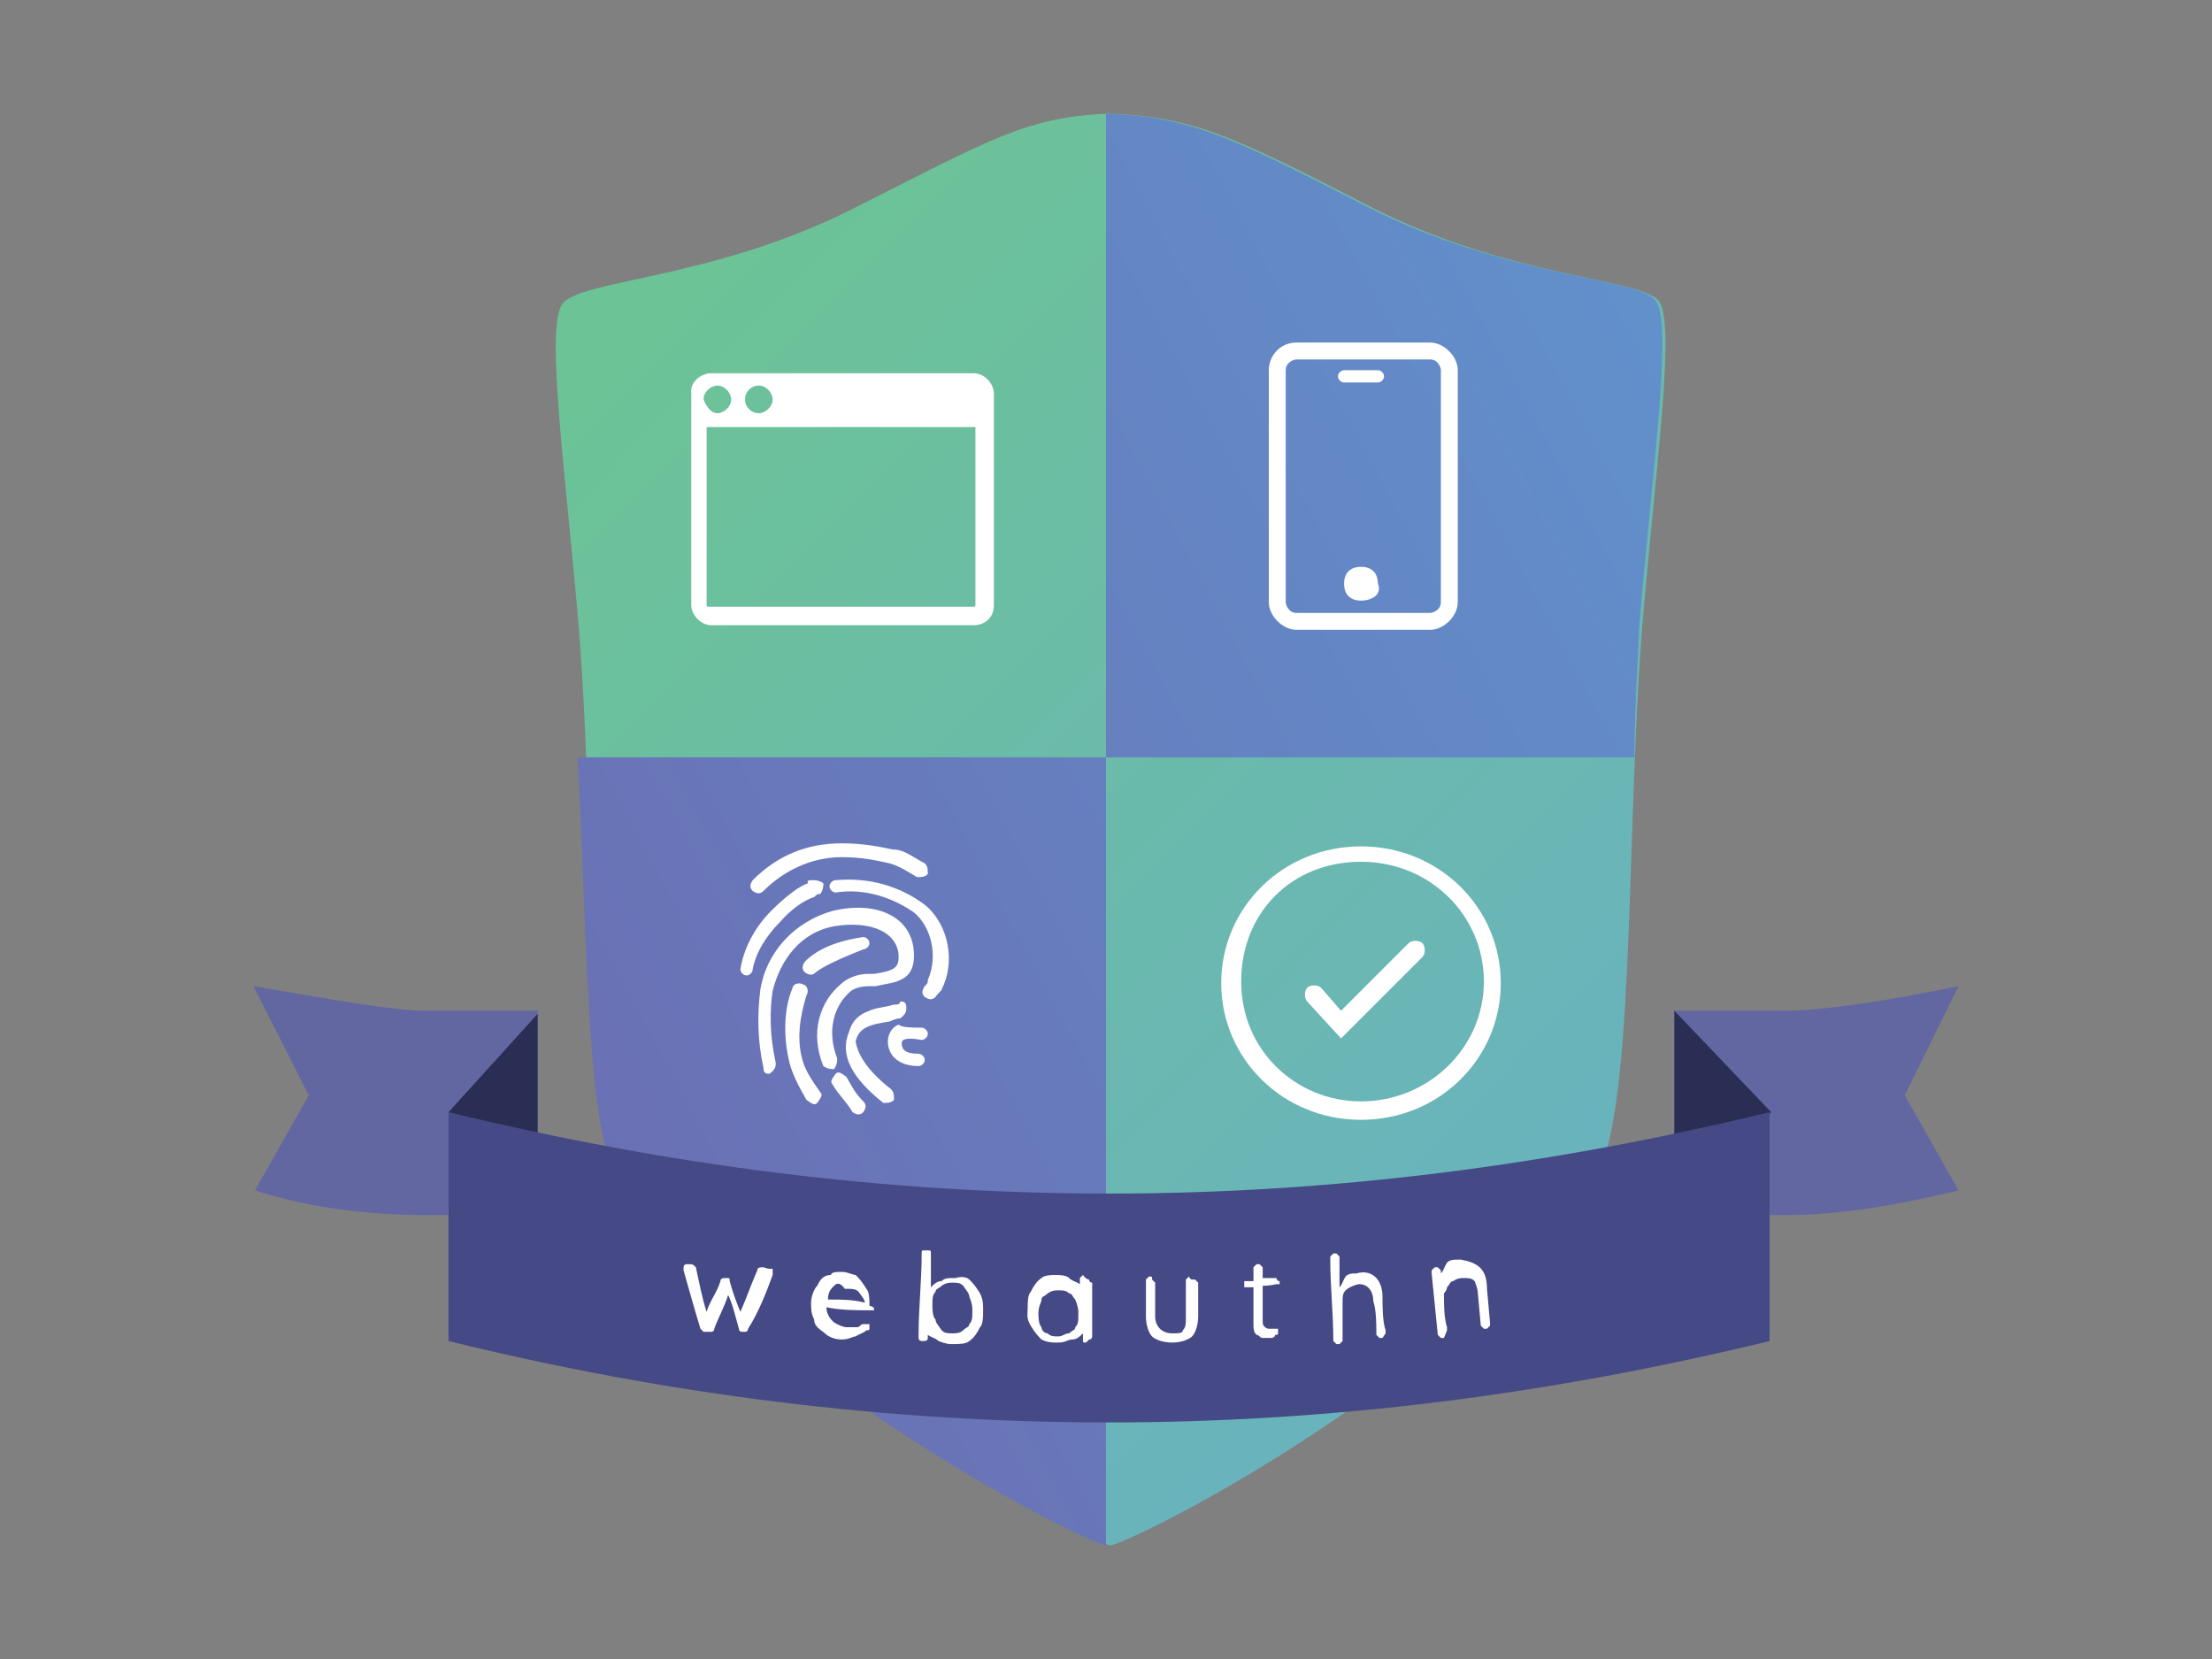
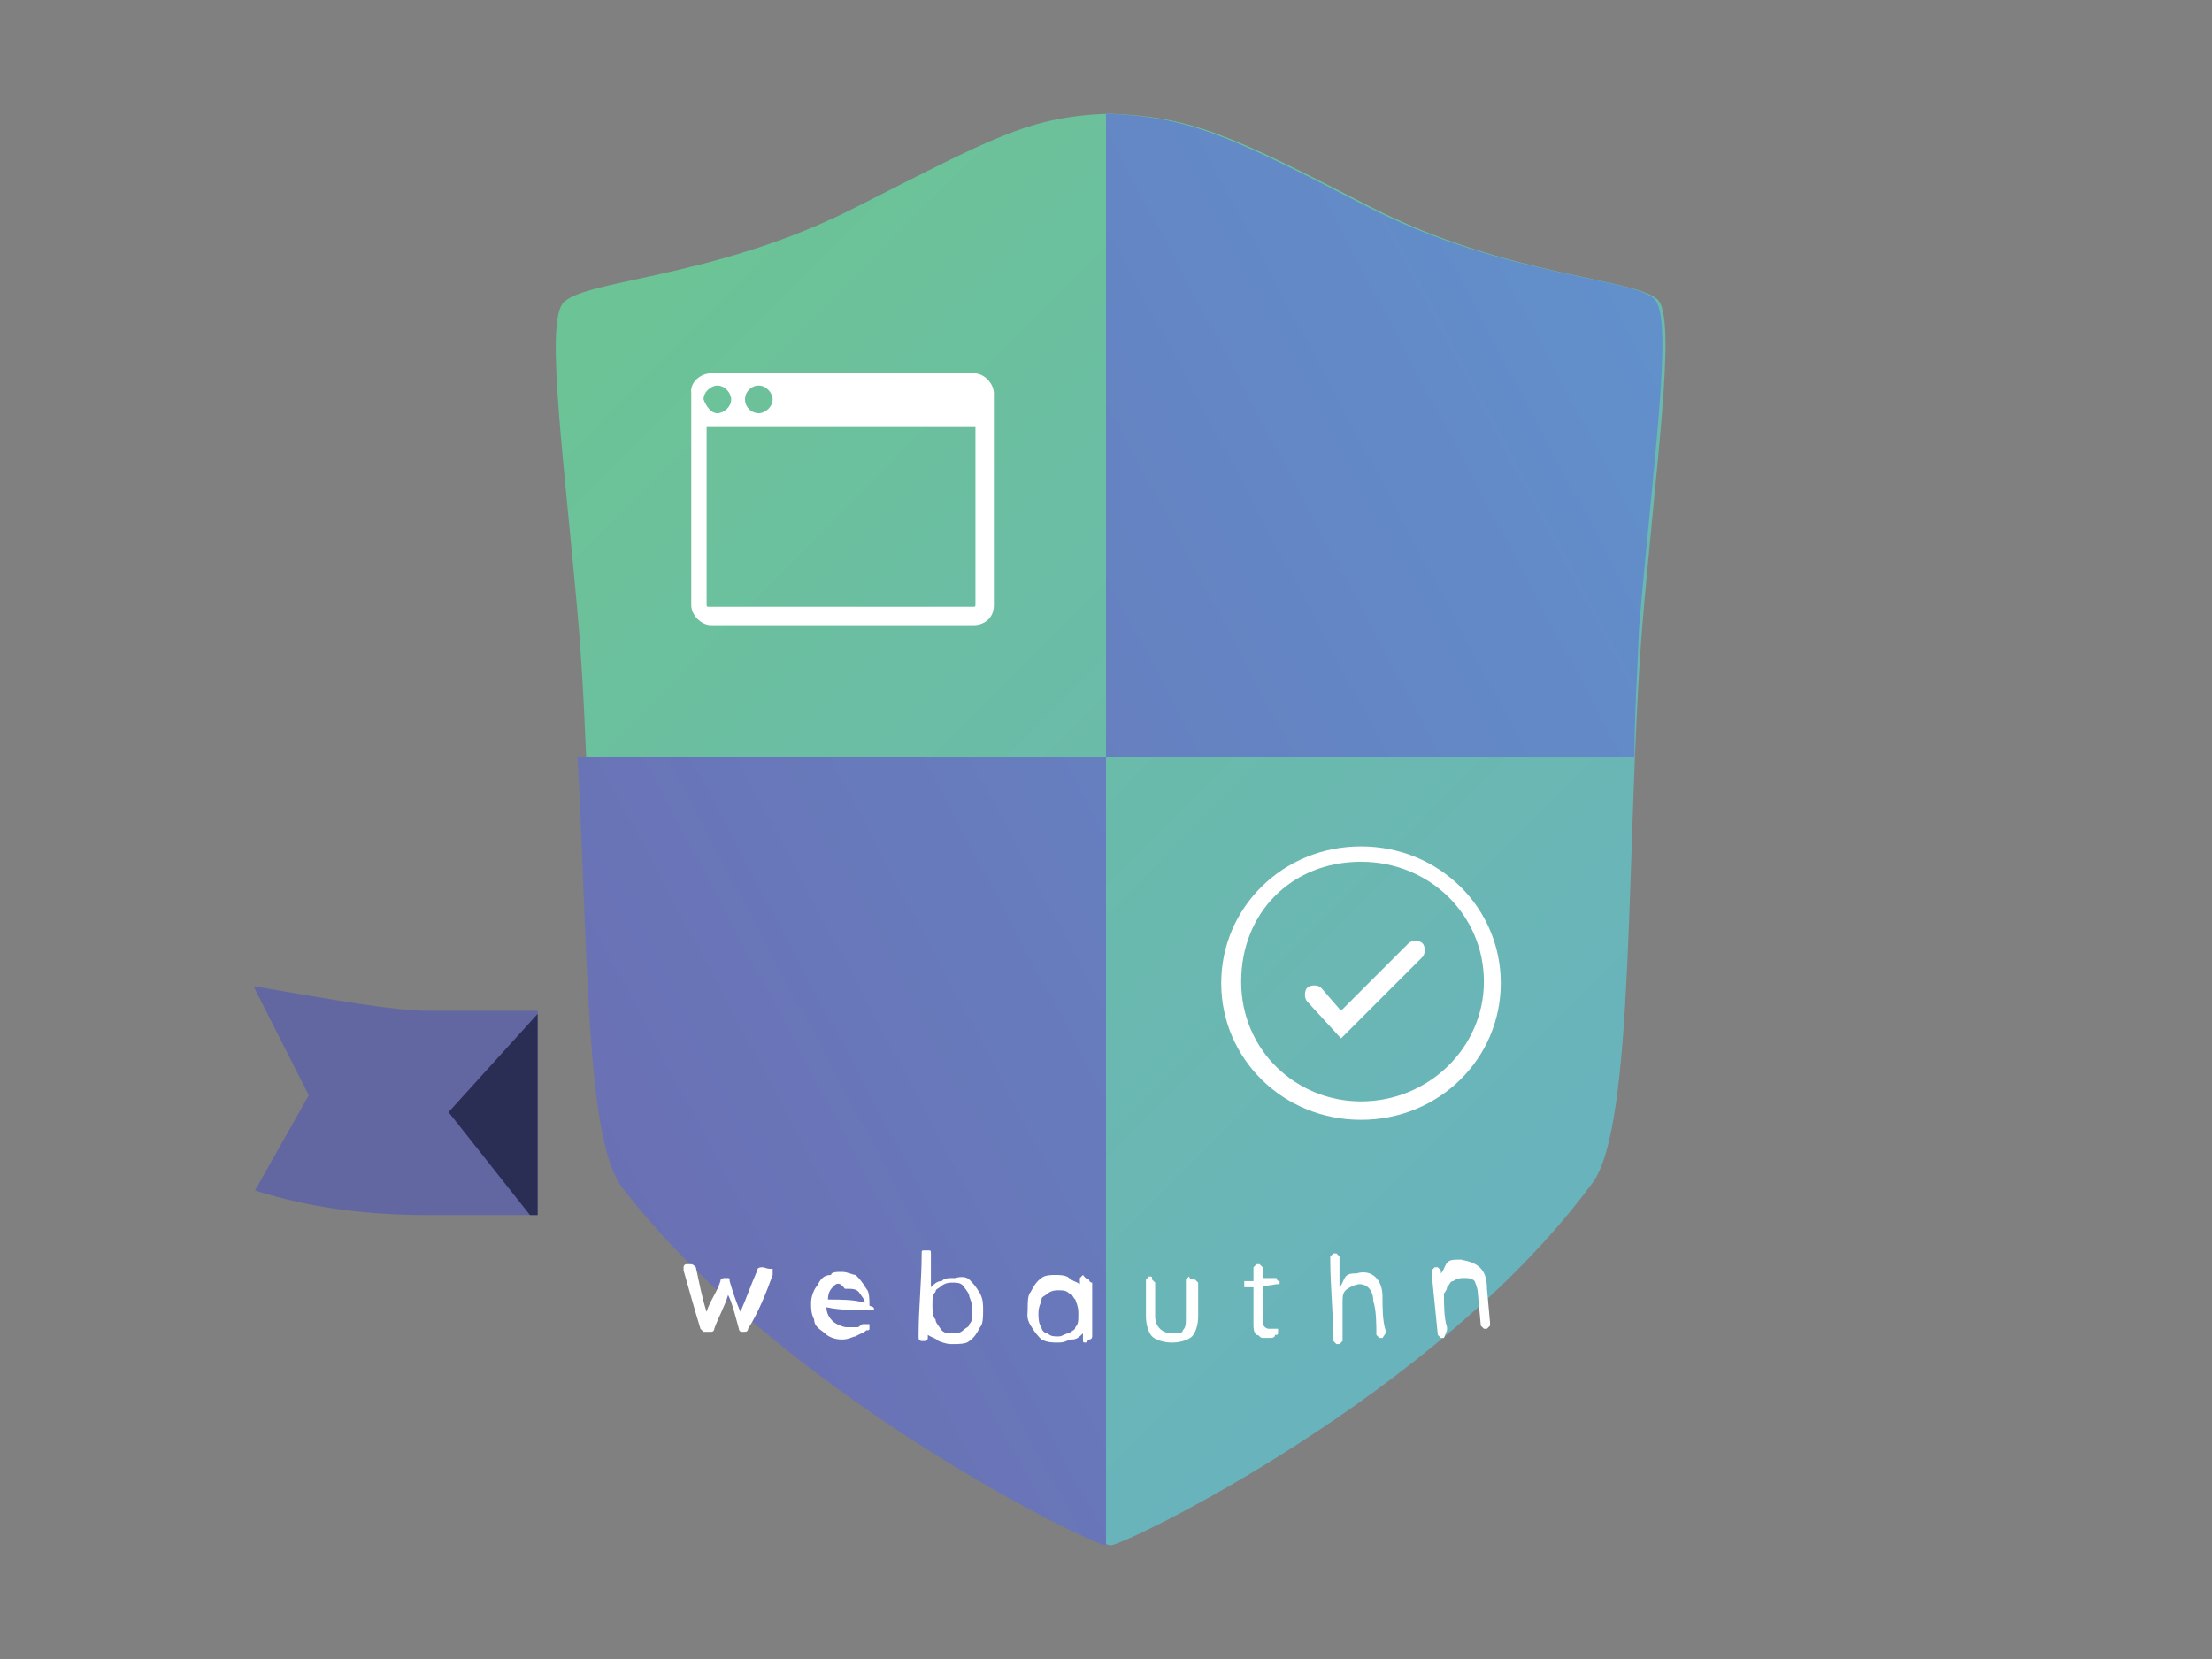
<svg xmlns="http://www.w3.org/2000/svg" version="1.1" id="Layer_1" x="0px" y="0px" viewBox="0 0 144 108" style="enable-background:new 0 0 144 108;" xml:space="preserve">
  <rect x="0" y="0" width="144" height="108" fill="#808080" stroke="none" />
  <style type="text/css">
	.st0{fill-rule:evenodd;clip-rule:evenodd;fill:url(#Path_00000098190810165355974380000001420469140132553379_);}
	.st1{fill-rule:evenodd;clip-rule:evenodd;fill:url(#Shape_00000124862320579032020470000018381370487178910624_);}
	.st2{fill:#FFFFFF;}
	.st3{fill-rule:evenodd;clip-rule:evenodd;fill:#6267A2;}
	.st4{fill-rule:evenodd;clip-rule:evenodd;fill:#2A2E55;}
	.st5{fill-rule:evenodd;clip-rule:evenodd;fill:#454A86;}
	.st6{fill-rule:evenodd;clip-rule:evenodd;fill:#FFFFFF;}
</style>
  <g id="shield">
    <linearGradient id="Path_00000139254054774115498010000003393339756563722414_" gradientUnits="userSpaceOnUse" x1="-230.976" y1="401.242" x2="-230.783" y2="401.493" gradientTransform="matrix(219 0 0 282 50636 -113139)">
      <stop offset="0" style="stop-color:#6CC396" />
      <stop offset="1" style="stop-color:#69B3BD" />
    </linearGradient>
-     <path id="Path" style="fill-rule:evenodd;clip-rule:evenodd;fill:url(#Path_00000139254054774115498010000003393339756563722414_);" d="   M72.2,7.4L72.2,7.4c5.3,0.2,7.8,1.3,16.9,6s17.7,4.7,18.9,6.2c1.1,1.6-0.2,10.6-1.1,21.3c-1.1,14.2-0.4,32.6-3.3,36.2   c-10.2,13.8-30.4,23.5-31.3,23.5s-21.1-9.8-31.3-23.3c-2.9-3.8-2.2-22-3.3-36.2c-0.9-10.6-2.2-19.7-1.1-21.3   c1.1-1.6,9.8-1.6,18.9-6.2S66.9,7.6,72.2,7.4L72.2,7.4L72.2,7.4z" />
+     <path id="Path" style="fill-rule:evenodd;clip-rule:evenodd;fill:url(#Path_00000139254054774115498010000003393339756563722414_);" d="   M72.2,7.4L72.2,7.4c5.3,0.2,7.8,1.3,16.9,6s17.7,4.7,18.9,6.2c1.1,1.6-0.2,10.6-1.1,21.3c-1.1,14.2-0.4,32.6-3.3,36.2   c-10.2,13.8-30.4,23.5-31.3,23.5s-21.1-9.8-31.3-23.3c-2.9-3.8-2.2-22-3.3-36.2c-0.9-10.6-2.2-19.7-1.1-21.3   c1.1-1.6,9.8-1.6,18.9-6.2S66.9,7.6,72.2,7.4L72.2,7.4z" />
    <linearGradient id="Shape_00000132084198507622250480000009420255331899222950_" gradientUnits="userSpaceOnUse" x1="-230.709" y1="401.265" x2="-231.046" y2="401.514" gradientTransform="matrix(214 0 0 282 49481 -113139)">
      <stop offset="0" style="stop-color:#6191CC" />
      <stop offset="1" style="stop-color:#6B6DB2" />
    </linearGradient>
    <path id="Shape" style="fill-rule:evenodd;clip-rule:evenodd;fill:url(#Shape_00000132084198507622250480000009420255331899222950_);" d="   M106.4,49.3H72V7.4l0,0l0,0c5.3,0.2,7.8,1.3,16.9,6s18,4.7,18.9,6.2c1.1,1.6-0.2,10.6-1.1,21.3C106.6,43.6,106.4,46.5,106.4,49.3z    M72,100.6c-0.9,0-21.1-9.8-31.5-23.3c-2.4-3.1-2.2-15.5-2.9-28H72V100.6z" />
    <path id="shield-11" class="st2" d="M88.6,72.9c-5.1,0-9.1-4-9.1-8.9s4-8.9,9.1-8.9c5.1,0,9.1,4,9.1,8.9S93.7,72.9,88.6,72.9z    M88.6,71.7c4.4,0,8-3.5,8-7.8s-3.5-7.8-8-7.8s-7.8,3.3-7.8,7.8S84.4,71.7,88.6,71.7z" />
    <path id="shield-10" class="st2" d="M87.3,65.8l4.4-4.4c0.2-0.2,0.7-0.2,0.9,0c0.2,0.2,0.2,0.7,0,0.9l-5.3,5.3l-2.2-2.4   c-0.2-0.2-0.2-0.7,0-0.9c0.2-0.2,0.7-0.2,0.9,0L87.3,65.8z" />
    <path id="shield-9" class="st2" d="M46,27.8v11.5c0,0.2,0,0.2,0.2,0.2h17.1c0.2,0,0.2,0,0.2-0.2V27.8H46z M46.3,24.3h17.1   c0.7,0,1.3,0.7,1.3,1.3v13.8c0,0.9-0.7,1.3-1.3,1.3H46.3c-0.7,0-1.3-0.7-1.3-1.3V25.6C44.9,24.9,45.6,24.3,46.3,24.3z M46.7,26.9   c0.4,0,0.9-0.4,0.9-0.9c0-0.4-0.4-0.9-0.9-0.9c-0.4,0-0.9,0.4-0.9,0.9C46,26.5,46.3,26.9,46.7,26.9z M49.4,26.9   c0.4,0,0.9-0.4,0.9-0.9c0-0.4-0.4-0.9-0.9-0.9s-0.9,0.4-0.9,0.9C48.5,26.5,48.9,26.9,49.4,26.9z" />
-     <path id="shield-8" class="st2" d="M84.4,23.4c-0.2,0-0.7,0.2-0.7,0.7v15.1c0,0.2,0.2,0.7,0.7,0.7h8.7c0.2,0,0.7-0.2,0.7-0.7V24.1   c0-0.2-0.2-0.7-0.7-0.7C93.1,23.4,84.4,23.4,84.4,23.4z M84.4,22.3h8.7c0.9,0,1.8,0.9,1.8,1.8v15.1c0,0.9-0.9,1.8-1.8,1.8h-8.7   c-0.9,0-1.8-0.9-1.8-1.8V24.1C82.6,23.2,83.3,22.3,84.4,22.3z M87.5,24.9c-0.2,0-0.4-0.2-0.4-0.4s0.2-0.4,0.4-0.4h2.2   c0.2,0,0.4,0.2,0.4,0.4s-0.2,0.4-0.4,0.4H87.5z M88.6,39.1c-0.7,0-1.1-0.4-1.1-1.1s0.4-1.1,1.1-1.1c0.7,0,1.1,0.4,1.1,1.1   C90,38.7,89.3,39.1,88.6,39.1z" />
-     <path id="shield-7" class="st2" d="M60.9,64.9c-0.2,0.2-0.4,0.2-0.7,0c-0.2-0.2-0.2-0.4,0-0.7c0.2-0.2,0.2-0.2,0.2-0.4   c0.7-1.6,0.2-3.5-0.9-4.4c-1.3-0.9-3.1-1.6-5.1-1.3c-0.2,0-0.4-0.2-0.4-0.4c0-0.2,0.2-0.4,0.4-0.4c2.2-0.2,4.2,0.4,5.8,1.6   c1.6,1.3,2,3.8,1.1,5.5C61.4,64.4,61.1,64.6,60.9,64.9z M54.5,68.9c0,0.2,0,0.4-0.2,0.7c-0.2,0-0.4,0-0.7-0.2   c-0.9-2.2-0.2-4.2,1.1-5.3c0.4-0.4,1.1-0.7,1.8-0.7c0.2,0,0.2,0,0.4,0c1.3-0.2,1.6-0.4,1.6-1.1c0-1.6-1.8-2.4-4.2-2   c-2.2,0.4-3.5,2.2-4,4.2c-0.2,1.3-0.2,2.9,0.2,4.7c0,0.2,0,0.4-0.4,0.7c-0.2,0-0.4,0-0.4-0.4c-0.4-1.8-0.4-3.5-0.2-5.1   c0.4-2.4,2.2-4.4,4.7-5.1c2.9-0.7,5.3,0.4,5.3,2.9c0,0.7-0.2,1.3-0.9,1.6c-0.4,0.2-0.7,0.2-1.6,0.4c-0.2,0-0.4,0-0.4,0   c-0.7,0-1.1,0.2-1.3,0.4C54.3,65.5,53.8,67.1,54.5,68.9z M56.2,71.7c0.2,0.2,0.2,0.4,0,0.7c-0.2,0.2-0.4,0.2-0.7,0   c-0.4-0.7-0.9-1.1-1.3-1.8c-0.2-0.2,0-0.4,0.2-0.7c0.2-0.2,0.4,0,0.7,0.2C55.4,70.6,55.6,71.1,56.2,71.7z M60,66.9   c0.2,0,0.4,0.2,0.4,0.4s-0.2,0.4-0.4,0.4c-1.1-0.2-1.3,0-1.3,0.2c0,0.4,0.2,0.7,1.1,0.7c0.2,0,0.4,0.2,0.4,0.4s-0.2,0.4-0.4,0.4   c-1.3,0-2-0.7-2-1.6c0-0.4,0.2-0.9,0.7-1.1C58.7,66.9,59.4,66.9,60,66.9z M53.4,71.1c0.2,0.2,0,0.4-0.2,0.7c-0.2,0.2-0.4,0-0.7-0.2   c-0.4-0.7-0.9-1.6-1.1-2.4c-0.4-1.6-0.4-3.5,0.2-4.9c0-0.2,0.4-0.4,0.7-0.2c0.2,0,0.4,0.4,0.2,0.7c-0.4,1.3-0.7,2.9-0.2,4.4   C52.5,69.8,52.9,70.4,53.4,71.1z M53.1,63.3c-0.2,0.2-0.4,0.2-0.7,0c-0.2-0.2-0.2-0.4,0-0.7c0.7-0.7,1.8-1.3,3.8-1.6   c0.2,0,0.4,0.2,0.4,0.4c0,0.2-0.2,0.4-0.4,0.4C54.7,62.4,53.6,62.9,53.1,63.3z M60.2,56.2c0.2,0.2,0.2,0.4,0.2,0.7   c-0.2,0.2-0.4,0.2-0.7,0.2c-0.7-0.4-1.1-0.7-1.8-0.9c-0.9-0.2-1.8-0.4-3.1-0.4c-2,0-3.8,0.9-5.1,2.2c-0.2,0.2-0.4,0.2-0.7,0   c-0.2-0.2-0.2-0.4,0-0.7c1.6-1.6,3.5-2.4,5.8-2.4c1.3,0,2.4,0.2,3.3,0.4C58.9,55.3,59.4,55.8,60.2,56.2z M58,70.9   c0.2,0.2,0.2,0.4,0.2,0.7c-0.2,0.2-0.4,0.2-0.7,0.2c-2-1.6-2.9-3.1-2.2-4.7c0.2-0.7,0.7-1.1,1.3-1.3c0.4-0.2,0.9-0.2,1.6-0.4l0,0   c0.2,0,0.4,0,0.4-0.2c0.2,0,0.4,0,0.4,0.4c0,0.2,0,0.4-0.4,0.7c-0.2,0-0.2,0-0.7,0.2l0,0c-1.3,0.2-2,0.4-2.2,1.3   C55.8,68.4,56.2,69.5,58,70.9z M52.9,57.3c0.2,0,0.4,0,0.7,0.2c0,0.2,0,0.4-0.2,0.7c-0.2,0-0.2,0-0.4,0.2c-0.7,0.2-1.6,0.9-2.2,1.6   c-0.9,0.9-1.6,2-1.8,3.1c0,0.2-0.2,0.4-0.4,0.4c-0.2,0-0.4-0.2-0.4-0.4c0.2-1.3,0.9-2.7,2-3.8c0.9-0.9,1.8-1.6,2.4-1.8   C52.5,57.3,52.7,57.3,52.9,57.3z" />
    <path id="shield-6" class="st3" d="M16.5,64.2c5.3,0.9,9.1,1.6,11.3,1.6H35v13.3h-7.1c-3.8,0-7.5-0.4-11.3-1.6l3.5-6.2L16.5,64.2   L16.5,64.2z" />
    <polygon id="shield-5" class="st4" points="35,66 35,66 35,79.1 34.5,79.1 29.2,72.4  " />
-     <path id="shield-4" class="st3" d="M127.5,64.2l-3.5,7.1l3.5,6.2c-3.8,0.9-7.5,1.6-11.3,1.6H109V65.8h7.1   C118.4,65.8,122.1,65.3,127.5,64.2L127.5,64.2z" />
-     <polygon id="shield-3" class="st4" points="109,65.8 115.3,72.4 109.5,79.1 109,79.1  " />
-     <path id="shield-2-copy" class="st5" d="M29.2,72.4c14.4,3.5,28.6,5.3,43,5.3s28.6-1.8,43-5.3v14.9c-14.4,3.5-28.6,5.3-43,5.3   s-28.8-1.8-43-5.3V72.4z" />
    <path id="Combined-Shape" class="st6" d="M50.3,82.6v0.2c0,0,0,0,0,0.2c-0.4,1.1-0.9,2.4-1.6,3.5c0,0,0,0.2-0.2,0.2h-0.2   c-0.2,0-0.2-0.2-0.2-0.2c-0.2-0.7-0.4-1.6-0.7-2.2c-0.2,0.7-0.7,1.6-0.9,2.2c0,0,0,0.2-0.2,0.2H46h-0.2l-0.2-0.2   c-0.4-1.3-0.7-2.4-1.1-3.8c0,0,0,0,0-0.2c0,0,0-0.2,0.2-0.2h0.2c0.2,0,0.2,0,0.4,0.2c0.2,0.9,0.4,2,0.7,2.9c0.2-0.7,0.7-1.3,0.9-2   c0-0.2,0.2-0.2,0.4-0.2s0.2,0,0.2,0.2c0.2,0.7,0.4,1.3,0.7,2c0.4-0.9,0.7-1.8,1.1-2.7c0-0.2,0.2-0.2,0.4-0.2   C50,82.6,50,82.6,50.3,82.6z M54.3,83.7c-0.2,0.2-0.4,0.4-0.4,0.9c0.9,0,1.6,0,2.4,0.2l0,0c0-0.2-0.2-0.4-0.4-0.7   c-0.2-0.2-0.4-0.2-0.9-0.2C54.7,83.5,54.5,83.5,54.3,83.7z M56.9,85.3h-0.2c-0.9,0-2,0-2.9-0.2c0,0.4,0.2,0.7,0.4,0.9   c0.2,0.2,0.7,0.4,0.9,0.4c0.2,0,0.4,0,0.7,0c0.2,0,0.2-0.2,0.4-0.2h0.2h0.2v0.2c0,0.2,0,0.2-0.2,0.2c-0.2,0.2-0.4,0.2-0.7,0.4   c-0.2,0-0.4,0.2-0.9,0.2s-0.9-0.2-1.1-0.4c-0.2-0.2-0.7-0.4-0.7-0.9c-0.2-0.4-0.2-0.7-0.2-1.1c0-0.4,0.2-0.9,0.4-1.1   c0.2-0.4,0.4-0.7,0.9-0.7c0-0.2,0.4-0.2,0.7-0.2c0.4,0,0.7,0.2,0.9,0.2c0.2,0.2,0.4,0.4,0.7,0.9c0.2,0.2,0.2,0.7,0.2,1.1   C56.9,85.1,56.9,85.1,56.9,85.3z M62.7,86.6c0.2-0.2,0.4-0.2,0.4-0.4c0.2-0.2,0.2-0.4,0.2-0.9c0-0.2,0-0.4-0.2-0.9   c0-0.2-0.2-0.4-0.4-0.7c-0.2-0.2-0.4-0.2-0.7-0.2c-0.2,0-0.4,0-0.7,0.2c-0.2,0.2-0.4,0.2-0.4,0.4c-0.2,0.2-0.2,0.4-0.2,0.9   c0,0.2,0,0.7,0.2,0.9c0,0.2,0.2,0.4,0.4,0.7c0.2,0.2,0.4,0.2,0.7,0.2C62.2,86.8,62.5,86.8,62.7,86.6z M63.1,83.3   c0.2,0.2,0.4,0.4,0.7,0.9c0.2,0.4,0.2,0.7,0.2,1.1c0,0.4,0,0.9-0.2,1.1c-0.2,0.4-0.4,0.7-0.7,0.9c-0.2,0.2-0.7,0.2-1.1,0.2   c-0.2,0-0.4,0-0.9-0.2c-0.2-0.2-0.4-0.2-0.7-0.4v0.2c0,0,0,0.2-0.2,0.2H60c0,0-0.2,0-0.2-0.2v-0.2c0-1.8,0.2-3.5,0.2-5.3   c0-0.2,0-0.2,0.2-0.2h0.2c0.2,0,0.2,0,0.2,0.2v0.2c0,0.7,0,1.3,0,2c0.2-0.2,0.4-0.4,0.7-0.4c0.2-0.2,0.4-0.2,0.9-0.2   C62.5,83.1,62.9,83.1,63.1,83.3z M69.6,86.8c0.2-0.2,0.4-0.2,0.4-0.4c0.2-0.2,0.2-0.4,0.2-0.9c0-0.2,0-0.4-0.2-0.9   c-0.2-0.2-0.2-0.4-0.4-0.4c-0.2-0.2-0.4-0.2-0.7-0.2c-0.2,0-0.4,0-0.7,0.2c-0.2,0.2-0.4,0.2-0.4,0.4c0,0.2-0.2,0.4-0.2,0.9   c0,0.2,0,0.7,0.2,0.9c0,0.2,0.2,0.4,0.4,0.4c0.2,0.2,0.4,0.2,0.7,0.2S69.3,86.8,69.6,86.8z M70.9,83.3c0,0,0,0.2,0.2,0.2   c0,1.1,0,2.4,0,3.5c0,0,0,0.2-0.2,0.2l-0.2,0.2c-0.2,0-0.2,0-0.2-0.2v-0.2v-0.2c-0.2,0.2-0.4,0.4-0.7,0.4s-0.4,0.2-0.9,0.2   c-0.4,0-0.7,0-1.1-0.2c-0.2-0.2-0.4-0.4-0.7-0.9s-0.2-0.7-0.2-1.1c0-0.4,0-0.9,0.2-1.1c0.2-0.4,0.4-0.7,0.7-0.9   c0.2-0.2,0.7-0.2,0.9-0.2c0.2,0,0.7,0,0.9,0.2c0.2,0.2,0.4,0.2,0.7,0.4v-0.2c0-0.2,0-0.2,0-0.2l0.2-0.2   C70.7,83.3,70.9,83.3,70.9,83.3z M77.8,83.3l0.2,0.2c0,0.7,0,1.6,0,2.2s-0.2,1.1-0.4,1.3c-0.2,0.2-0.7,0.4-1.3,0.4   s-1.1-0.2-1.3-0.4c-0.2-0.2-0.4-0.7-0.4-1.3s0-1.6,0-2.2v-0.2l0.2-0.2c0.2,0,0.2,0,0.2,0.2l0.2,0.2c0,0.7,0,1.6,0,2.2   s0.4,1.1,1.1,1.1c0.4,0,0.7,0,0.7-0.2c0.2-0.2,0.2-0.4,0.2-0.9c0-0.7,0-1.6,0-2.2v-0.2l0.2-0.2C77.5,83.3,77.5,83.3,77.8,83.3z    M82.2,83.7c0,0.9,0,1.6,0,2.4c0,0.2,0.2,0.4,0.4,0.4c0,0,0,0,0.2,0h0.2h0.2v0.2c0,0.2,0,0.2-0.2,0.2c0,0.2-0.2,0.2-0.4,0.2   c-0.2,0-0.4,0-0.4,0c-0.2,0-0.2-0.2-0.4-0.2c-0.2-0.2-0.2-0.4-0.2-0.7c0-0.9,0-1.8,0-2.4c-0.2,0-0.2,0-0.4,0h-0.2v-0.2v-0.2h0.2   c0.2,0,0.2,0,0.4,0v-0.7v-0.2l0.2-0.2H82l0.2,0.2c0,0.2,0,0.4,0,0.7c0.2,0,0.4,0,0.7,0h0.2c0,0,0,0.2,0.2,0.2v0.2h-0.2   C82.6,83.7,82.4,83.7,82.2,83.7z M90,84.4c0,0.7,0,1.6,0.2,2.2v0.2L90,87.1h-0.2l-0.2-0.2c0-0.7,0-1.6-0.2-2.2   c0-0.7-0.4-1.1-0.9-1.1c-0.2,0-0.7,0.2-0.9,0.4c-0.2,0.2-0.2,0.4-0.2,0.9c0,0.7,0,1.6,0,2.2v0.2l-0.2,0.2c-0.2,0-0.2,0-0.2,0   l-0.2-0.2c0-1.8-0.2-3.5-0.2-5.3v-0.2l0.2-0.2c0.2,0,0.2,0,0.2,0l0.2,0.2c0,0.7,0,1.3,0,2c0.2-0.2,0.2-0.4,0.4-0.7   c0.2-0.2,0.4-0.2,0.7-0.2C89.3,82.6,90,83.3,90,84.4z M96.8,83.9l0.2,2.2v0.2l-0.2,0.2h-0.2l-0.2-0.2l-0.2-2.2   c0-0.2-0.2-0.7-0.2-0.7c-0.2-0.2-0.4-0.2-0.7-0.2c-0.2,0-0.4,0-0.7,0.2c-0.2,0-0.2,0.2-0.4,0.4c0,0.2-0.2,0.4-0.2,0.4   c0,0.7,0,1.6,0.2,2.2v0.2L94,87.1c-0.2,0-0.2,0-0.2,0l-0.2-0.2l-0.4-4v-0.2l0.2-0.2c0.2,0,0.2,0,0.2,0l0.2,0.2v0.2   c0.2-0.2,0.2-0.4,0.4-0.7c0.2-0.2,0.4-0.2,0.9-0.2C96.2,82.2,96.8,82.6,96.8,83.9z" />
  </g>
</svg>